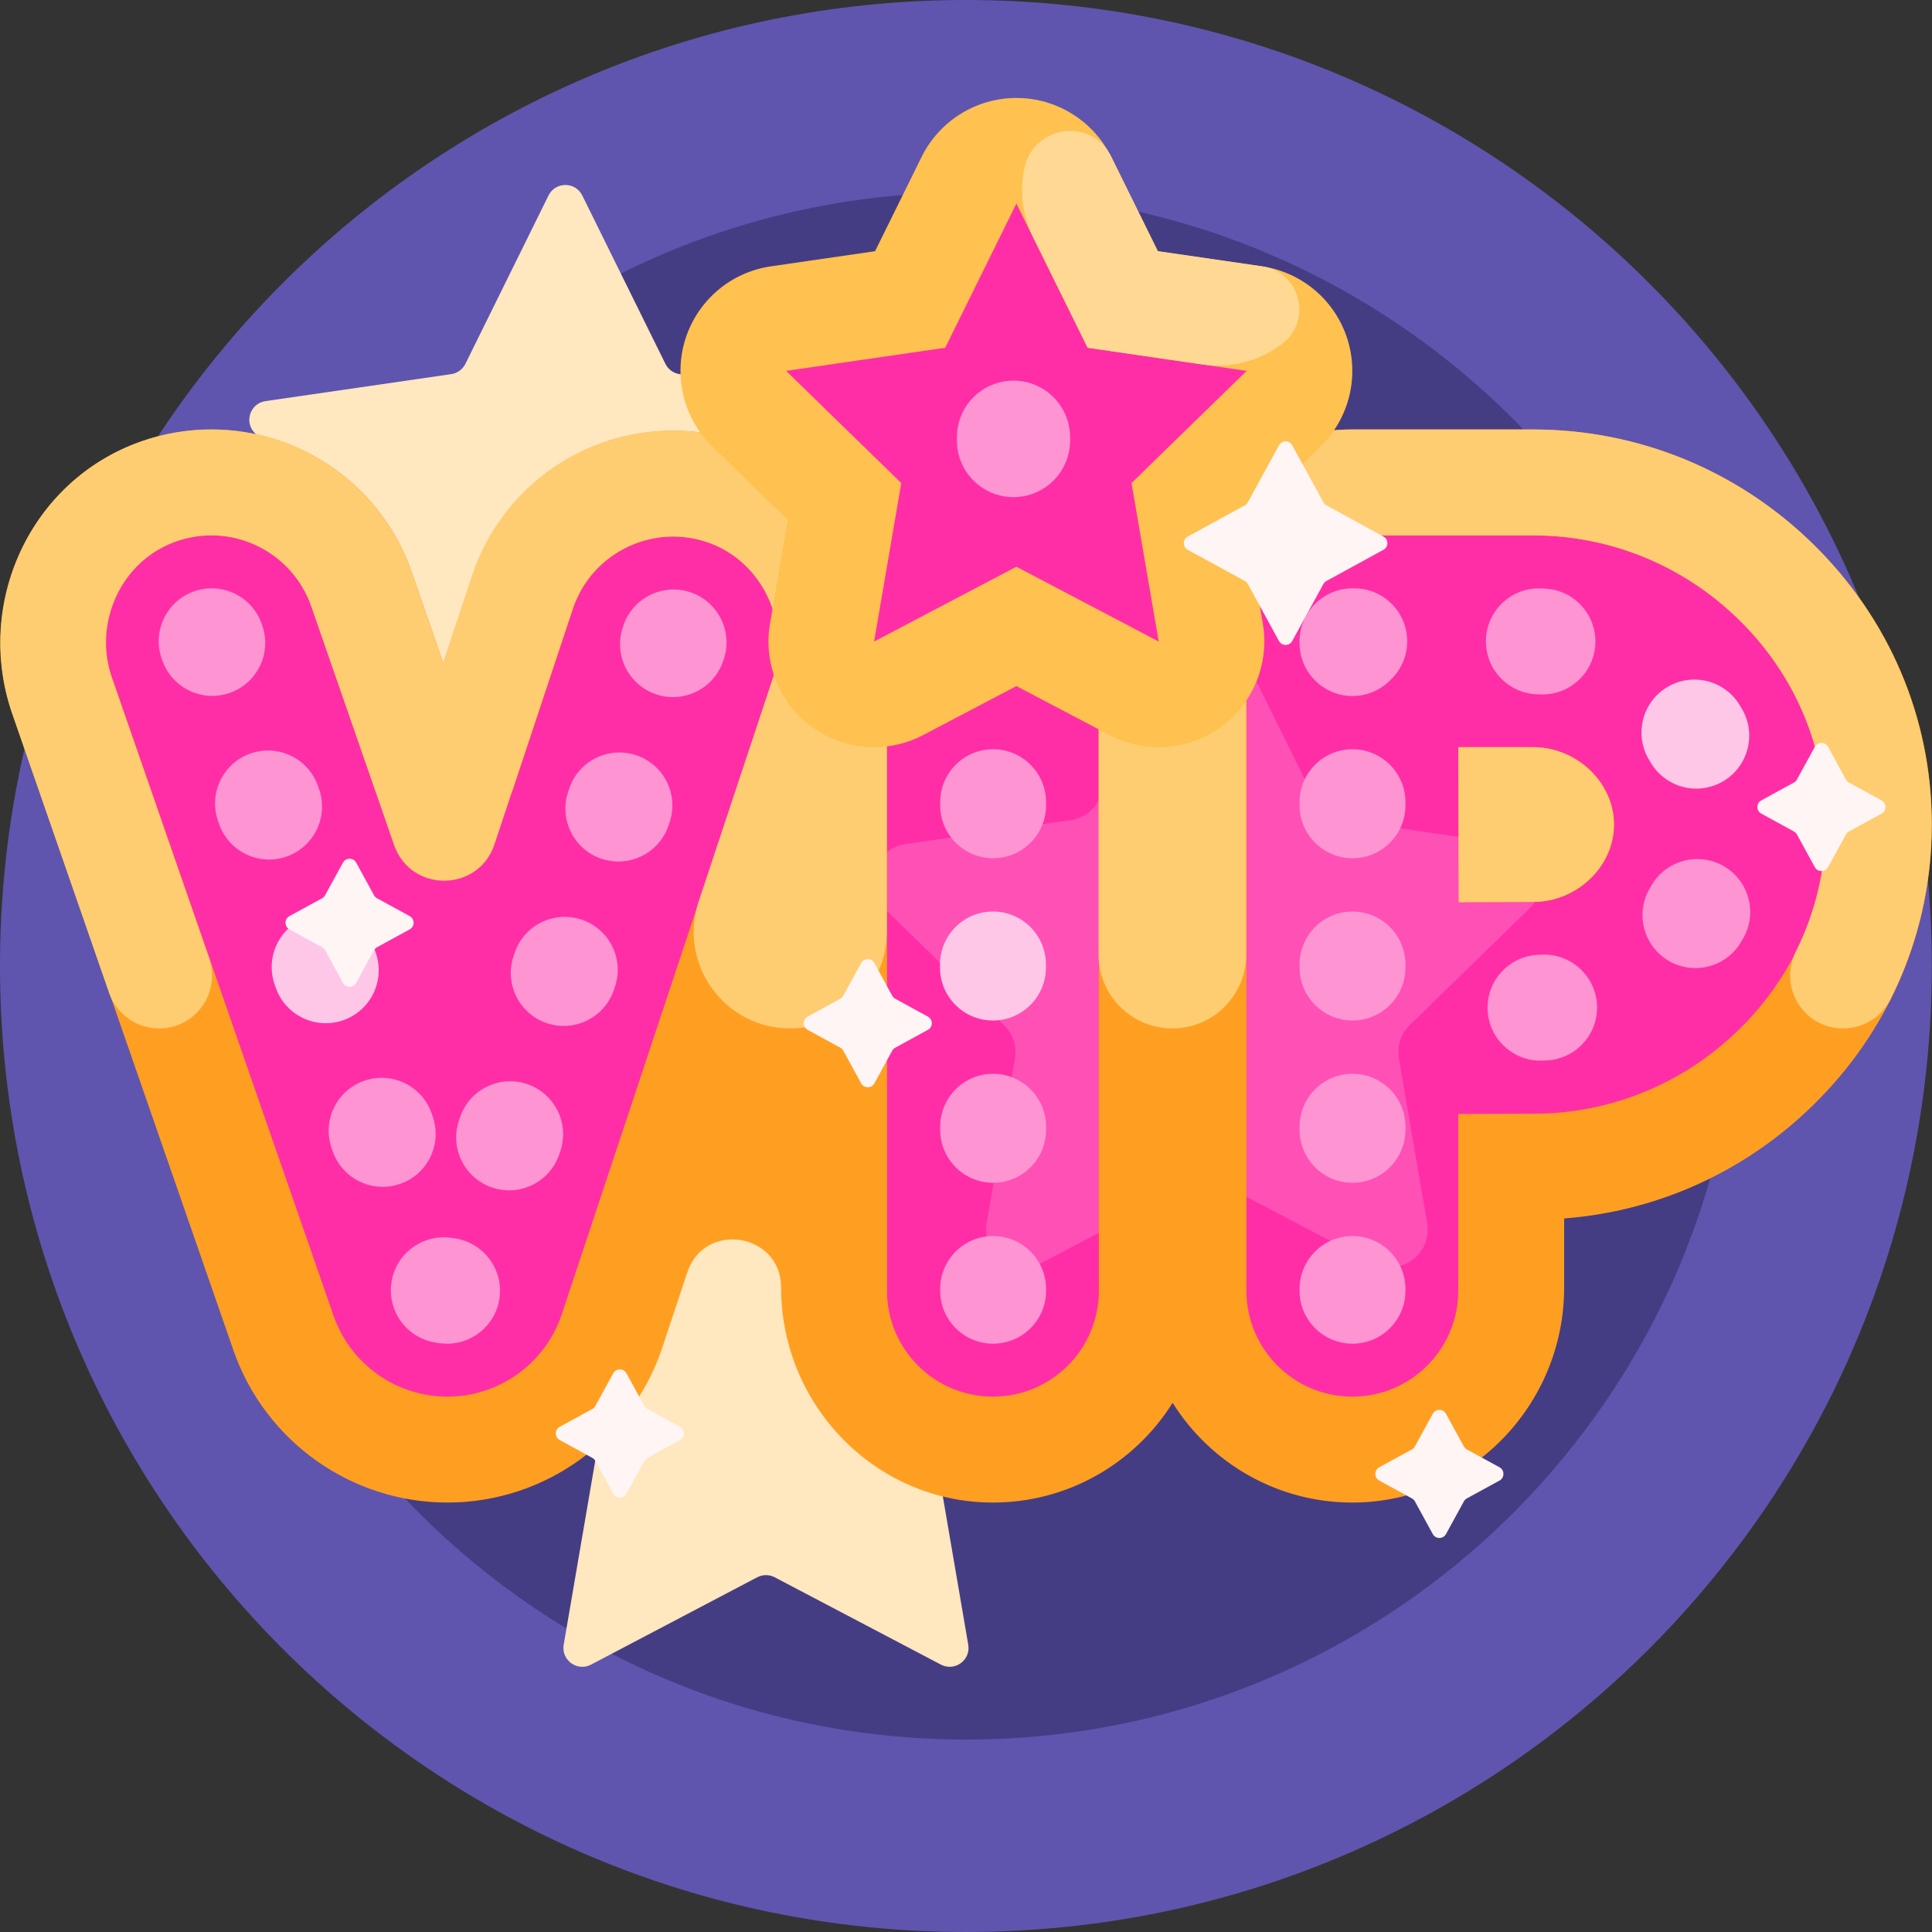
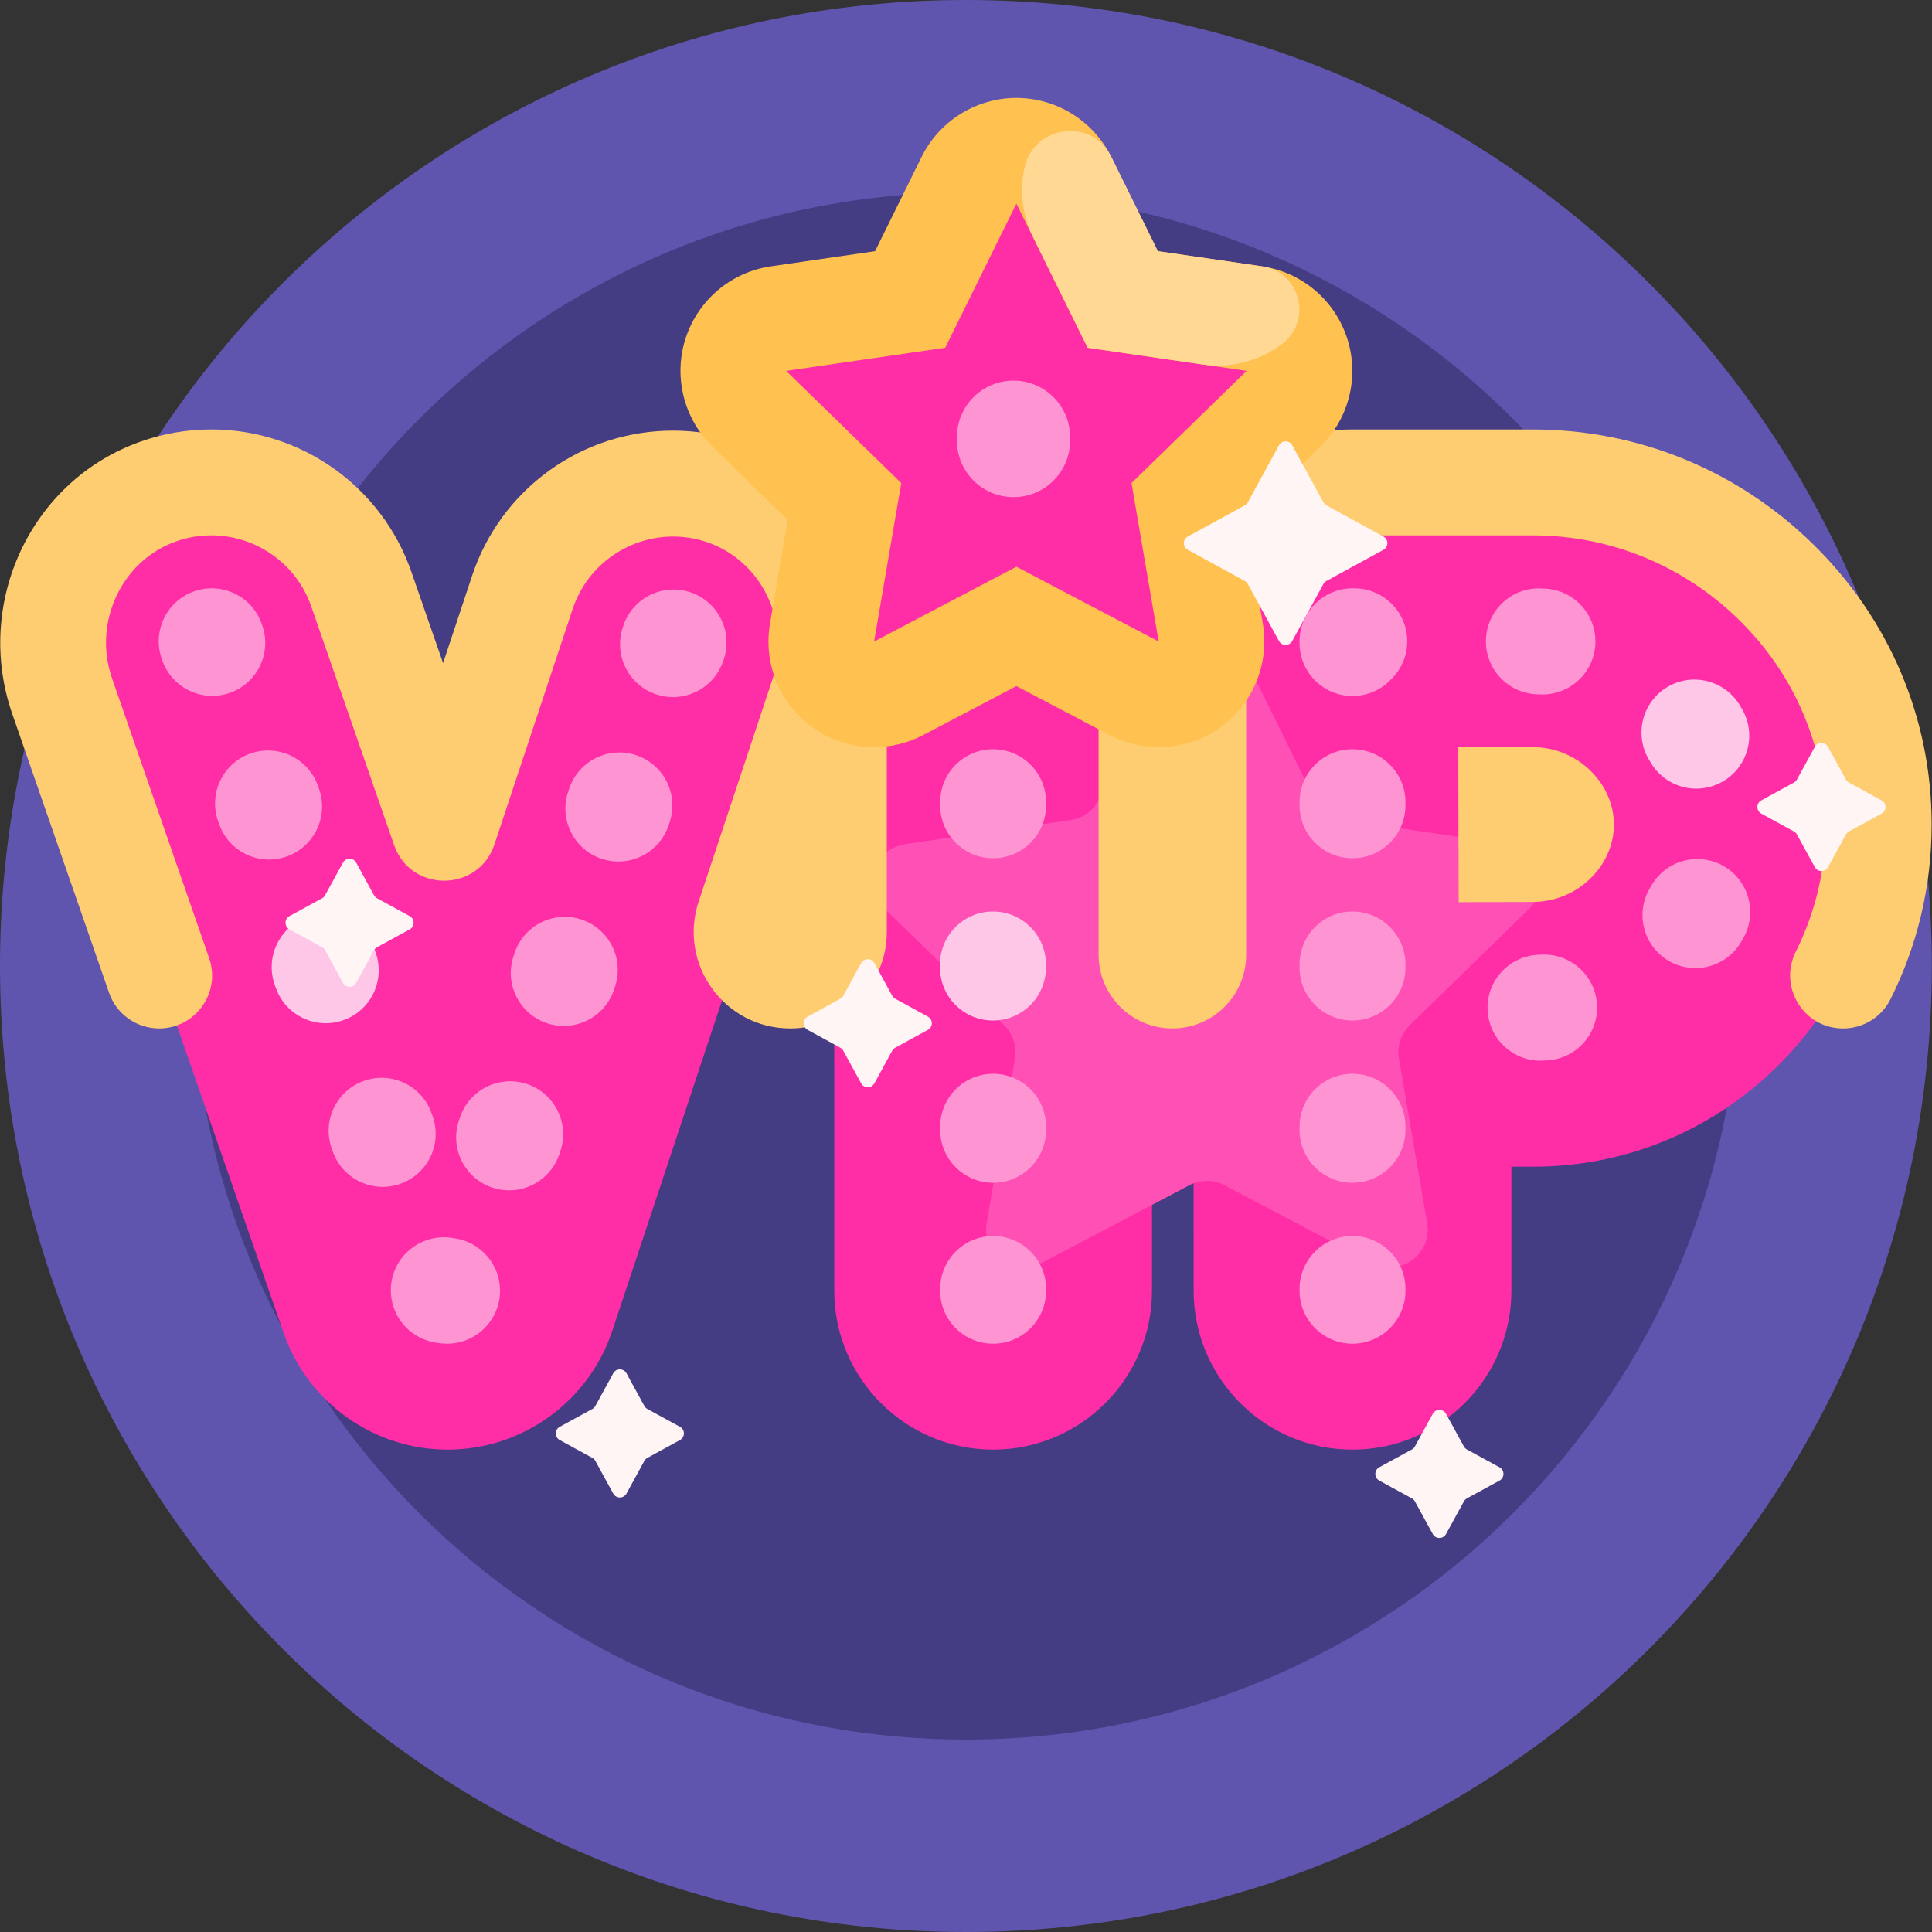
<svg xmlns="http://www.w3.org/2000/svg" width="60" height="60" viewBox="0 0 60 60" fill="none">
  <rect x="0" y="0" width="60" height="60" fill="#333333" stroke="none" />
  <path d="M59.994 30C59.994 46.569 46.564 60 29.997 60C13.43 60 0 46.569 0 30C0 13.431 13.43 0 29.997 0C46.564 0 59.994 13.431 59.994 30Z" fill="#5F55AF" />
  <path d="M54.031 30C54.031 43.268 43.273 54.024 30.003 54.024C16.734 54.024 5.977 43.268 5.977 30C5.977 16.732 16.734 5.976 30.003 5.976C43.273 5.976 54.031 16.732 54.031 30Z" fill="#453D83" />
-   <path d="M17.286 21.693L12.127 24.405C11.697 24.631 11.195 24.266 11.277 23.787L12.262 18.043C12.278 17.949 12.271 17.853 12.242 17.763C12.212 17.672 12.162 17.591 12.094 17.524L7.92 13.456C7.572 13.117 7.764 12.527 8.245 12.457L14.013 11.619C14.107 11.605 14.196 11.569 14.273 11.513C14.35 11.457 14.412 11.383 14.454 11.298L17.034 6.072C17.248 5.636 17.869 5.636 18.084 6.072L20.664 11.298C20.706 11.383 20.768 11.457 20.845 11.513C20.922 11.569 21.011 11.605 21.105 11.619L26.873 12.457C27.354 12.527 27.546 13.117 27.198 13.456L23.024 17.524C22.956 17.591 22.905 17.672 22.876 17.763C22.847 17.853 22.84 17.949 22.856 18.043L23.841 23.787C23.923 24.266 23.421 24.631 22.991 24.405L17.831 21.693C17.747 21.648 17.654 21.625 17.559 21.625C17.464 21.625 17.37 21.648 17.286 21.693ZM33.427 40.748C33.775 40.409 33.583 39.818 33.102 39.748L27.334 38.91C27.24 38.897 27.151 38.86 27.074 38.804C26.997 38.749 26.935 38.675 26.893 38.59L24.313 33.363C24.098 32.928 23.477 32.928 23.262 33.363L20.683 38.59C20.641 38.675 20.578 38.749 20.502 38.804C20.425 38.86 20.336 38.897 20.242 38.91L14.473 39.748C13.993 39.818 13.801 40.409 14.149 40.748L18.322 44.816C18.39 44.882 18.441 44.964 18.471 45.054C18.5 45.145 18.507 45.241 18.491 45.334L17.506 51.079C17.424 51.557 17.926 51.922 18.356 51.696L23.515 48.984C23.599 48.94 23.693 48.917 23.788 48.917C23.883 48.917 23.976 48.94 24.06 48.984L29.22 51.696C29.65 51.922 30.152 51.557 30.07 51.079L29.085 45.334C29.069 45.241 29.076 45.145 29.105 45.054C29.134 44.964 29.185 44.882 29.253 44.816L33.427 40.748Z" fill="#FFE7C0" />
  <path d="M55.143 18.048C53.112 16.071 50.44 14.982 47.62 14.982H42.003L41.889 14.983L41.867 14.984C41.165 15.004 40.475 15.173 39.844 15.48L37.657 17.578C37.309 18.223 37.11 18.938 37.075 19.687L37.071 19.832L37.07 40.085C37.07 42.806 39.283 45.019 42.003 45.019C44.724 45.019 46.937 42.806 46.937 40.085V36.233C47.195 36.233 47.427 36.232 47.62 36.232C50.441 36.232 53.112 35.144 55.143 33.167C57.216 31.148 58.358 28.464 58.358 25.607C58.358 22.751 57.216 20.066 55.143 18.048ZM47.62 26.366C47.429 26.366 47.203 26.367 46.952 26.367C46.951 26.078 46.951 25.819 46.951 25.607C46.951 25.415 46.95 25.153 46.95 24.848H47.62C48.068 24.848 48.491 25.217 48.491 25.607C48.491 25.997 48.068 26.366 47.62 26.366ZM25.6 21.508L19.002 41.367C18.265 43.535 16.229 45.003 13.937 45.019L13.9 45.019C11.625 45.019 9.584 43.578 8.822 41.434L1.914 21.533C1.022 18.963 2.387 16.147 4.957 15.255C5.477 15.074 6.024 14.982 6.575 14.982C8.674 14.982 10.547 16.314 11.235 18.298L13.807 25.707L16.236 18.397C16.562 17.413 17.189 16.557 18.03 15.95C18.87 15.344 19.881 15.018 20.917 15.018C21.445 15.018 21.969 15.104 22.473 15.271C25.055 16.128 26.458 18.926 25.6 21.508ZM35.776 19.915V40.086C35.776 42.806 33.563 45.019 30.842 45.019C28.122 45.019 25.909 42.806 25.909 40.086V19.915C25.909 17.195 28.122 14.982 30.842 14.982C33.563 14.982 35.776 17.195 35.776 19.915Z" fill="#FF2EA6" />
  <path d="M38.532 20.172L40.83 24.827C40.914 24.997 41.038 25.145 41.192 25.256C41.346 25.368 41.524 25.441 41.712 25.468L46.85 26.214C47.811 26.354 48.195 27.535 47.499 28.213L43.782 31.836C43.646 31.969 43.544 32.132 43.485 32.313C43.427 32.494 43.413 32.686 43.445 32.873L44.322 37.989C44.487 38.946 43.482 39.676 42.622 39.225L38.027 36.809C37.859 36.721 37.672 36.674 37.482 36.674C37.292 36.674 37.105 36.721 36.937 36.809L32.341 39.225C31.482 39.676 30.477 38.946 30.641 37.989L31.519 32.873C31.551 32.686 31.537 32.494 31.478 32.313C31.42 32.132 31.318 31.969 31.182 31.836L27.465 28.213C26.769 27.535 27.153 26.354 28.114 26.214L33.251 25.468C33.439 25.441 33.618 25.368 33.772 25.256C33.925 25.145 34.049 24.997 34.133 24.827L36.431 20.172C36.861 19.301 38.103 19.301 38.532 20.172Z" fill="#FF50B5" />
-   <path d="M50.129 25.607C50.129 26.91 48.978 28.011 47.614 28.011C47.054 28.011 46.191 28.014 45.308 28.018C45.304 27.214 45.302 26.411 45.301 25.607C45.301 25.116 45.298 24.179 45.296 23.204H47.614C48.978 23.204 50.129 24.305 50.129 25.607ZM59.997 25.607C59.997 28.911 58.678 32.014 56.284 34.345C54.177 36.397 51.469 37.618 48.576 37.84V39.987C48.576 43.61 45.688 46.626 42.065 46.663C39.687 46.686 37.592 45.442 36.417 43.565C35.242 45.442 33.148 46.686 30.769 46.663C27.146 46.626 24.258 43.61 24.258 39.987C24.258 38.291 21.879 37.906 21.344 39.516L20.567 41.854L20.554 41.894C19.591 44.726 16.934 46.642 13.943 46.663L13.895 46.663C10.925 46.663 8.261 44.783 7.265 41.98L7.255 41.95L7.253 41.945L7.251 41.94L0.389 22.172C-0.801 18.743 0.942 14.936 4.362 13.719C5.07 13.466 5.817 13.337 6.569 13.337C9.368 13.337 11.865 15.114 12.783 17.759L13.768 20.594L14.669 17.879C15.104 16.567 15.941 15.425 17.061 14.616C18.182 13.807 19.529 13.373 20.912 13.374C21.616 13.374 22.314 13.487 22.986 13.71C24.097 14.078 25.09 14.737 25.859 15.619C27.066 14.223 28.85 13.338 30.837 13.338C33.186 13.338 35.252 14.576 36.415 16.433C36.474 16.34 36.637 16.079 36.84 15.795C37.146 15.368 38.502 14.328 38.872 14.129C39.781 13.638 40.792 13.368 41.824 13.34L41.838 13.34L41.854 13.339C41.902 13.338 41.95 13.338 41.998 13.338H47.614C50.866 13.338 53.945 14.592 56.284 16.87C58.678 19.201 59.997 22.303 59.997 25.607ZM21.949 16.831C21.615 16.72 21.264 16.663 20.912 16.663C19.533 16.663 18.249 17.536 17.791 18.916L15.965 24.412C15.274 26.491 12.34 26.511 11.622 24.441L9.676 18.837C9.204 17.478 7.931 16.626 6.569 16.626C6.211 16.626 5.847 16.685 5.49 16.809C3.774 17.404 2.866 19.278 3.462 20.994L10.358 40.861L10.366 40.884C10.897 42.376 12.312 43.374 13.895 43.374L13.92 43.374C15.513 43.364 16.927 42.343 17.44 40.836L17.447 40.814L24.034 20.989C24.606 19.265 23.673 17.404 21.949 16.831ZM34.126 19.915C34.126 18.099 32.653 16.627 30.837 16.627C29.02 16.627 27.547 18.099 27.547 19.915V40.086C27.547 41.902 29.02 43.374 30.837 43.374C32.653 43.374 34.126 41.902 34.126 40.086V19.915ZM56.708 25.607C56.708 23.199 55.742 20.932 53.99 19.226C52.268 17.55 50.004 16.627 47.614 16.627H41.998C41.97 16.627 41.943 16.627 41.916 16.628C41.211 16.644 40.531 16.887 39.976 17.321C39.86 17.579 39.213 17.686 38.709 20.04V40.086C38.709 41.902 40.181 43.374 41.998 43.374C43.814 43.374 45.287 41.902 45.287 40.086V34.596C46.182 34.591 47.06 34.588 47.614 34.588C50.004 34.588 52.268 33.665 53.99 31.989C55.742 30.282 56.708 28.016 56.708 25.607Z" fill="#FF9F22" />
  <path d="M59.989 25.607C59.989 27.523 59.545 29.372 58.706 31.041C58.428 31.593 57.859 31.939 57.24 31.939H57.237C56.011 31.939 55.223 30.648 55.772 29.551C56.379 28.337 56.7 26.996 56.7 25.607C56.7 23.199 55.735 20.932 53.982 19.226C52.26 17.55 49.996 16.627 47.607 16.627H41.99C41.962 16.627 41.935 16.627 41.908 16.628C41.203 16.644 40.523 16.887 39.968 17.321C39.852 17.579 39.205 17.686 38.701 20.04V29.648C38.701 30.914 37.675 31.939 36.409 31.939C35.144 31.939 34.118 30.914 34.118 29.648V19.916C34.118 18.069 32.595 16.577 30.736 16.628C28.945 16.677 27.54 18.192 27.54 19.984V28.942C27.54 30.597 26.198 31.939 24.542 31.939C22.497 31.939 21.053 29.937 21.698 27.997L24.003 21.057C24.577 19.33 23.653 17.389 21.922 16.825C21.594 16.718 21.25 16.663 20.904 16.663C19.526 16.663 18.241 17.536 17.783 18.916L15.355 26.225C14.86 27.716 12.756 27.73 12.24 26.246L9.668 18.837C9.196 17.478 7.923 16.626 6.561 16.626C6.221 16.626 5.876 16.679 5.537 16.79C3.788 17.364 2.874 19.325 3.478 21.063L6.495 29.756C6.866 30.824 6.073 31.939 4.942 31.939C4.6 31.939 4.267 31.833 3.989 31.635C3.71 31.437 3.5 31.157 3.388 30.834L0.381 22.172C-0.809 18.743 0.935 14.936 4.354 13.719C5.063 13.466 5.809 13.337 6.561 13.337C9.36 13.337 11.857 15.114 12.775 17.758L13.76 20.594L14.662 17.879C15.096 16.567 15.933 15.425 17.054 14.616C18.174 13.807 19.522 13.373 20.904 13.374C21.608 13.374 22.306 13.487 22.978 13.71C24.09 14.078 25.082 14.737 25.852 15.619C27.059 14.223 28.842 13.338 30.829 13.338C33.178 13.338 35.244 14.575 36.407 16.433C36.466 16.34 36.629 16.079 36.833 15.795C37.138 15.368 38.494 14.328 38.864 14.129C39.773 13.638 40.784 13.368 41.817 13.34L41.83 13.34L41.846 13.339C41.894 13.338 41.942 13.338 41.99 13.338H47.607C50.858 13.338 53.937 14.592 56.277 16.87C58.67 19.201 59.989 22.303 59.989 25.607ZM47.606 23.204H45.288C45.291 24.179 45.293 25.116 45.293 25.608C45.293 26.178 45.296 27.09 45.3 28.018C46.183 28.014 47.046 28.011 47.606 28.011C48.97 28.011 50.121 26.91 50.121 25.608C50.121 24.305 48.97 23.204 47.606 23.204Z" fill="#FFCD71" />
  <path d="M35.984 21.564C35.723 21.564 35.461 21.501 35.221 21.375L31.565 19.453L27.909 21.375C27.638 21.517 27.333 21.581 27.027 21.559C26.722 21.537 26.429 21.43 26.181 21.25C25.934 21.07 25.741 20.825 25.626 20.541C25.511 20.257 25.477 19.947 25.529 19.645L26.227 15.575L23.269 12.693C23.05 12.479 22.895 12.208 22.821 11.911C22.748 11.614 22.759 11.302 22.854 11.011C22.948 10.719 23.123 10.46 23.357 10.263C23.591 10.066 23.875 9.938 24.178 9.894L28.266 9.3L30.094 5.597C30.229 5.323 30.439 5.091 30.699 4.93C30.959 4.768 31.259 4.682 31.565 4.682C31.871 4.682 32.171 4.768 32.431 4.93C32.691 5.091 32.901 5.323 33.036 5.597L34.864 9.3L38.951 9.894C39.254 9.938 39.539 10.066 39.773 10.263C40.007 10.461 40.181 10.72 40.276 11.011C40.371 11.302 40.382 11.614 40.309 11.911C40.235 12.208 40.08 12.479 39.861 12.693L36.903 15.575L37.602 19.645C37.642 19.881 37.63 20.122 37.568 20.353C37.505 20.584 37.393 20.798 37.239 20.98C37.085 21.163 36.892 21.31 36.676 21.411C36.459 21.512 36.223 21.564 35.984 21.564Z" fill="#FF2EA6" />
  <path d="M31.565 6.323L33.775 10.8L38.715 11.518L35.14 15.002L35.984 19.923L31.565 17.6L27.146 19.923L27.99 15.002L24.414 11.518L29.355 10.8L31.565 6.323ZM31.565 3.042C30.953 3.042 30.353 3.213 29.833 3.537C29.313 3.86 28.893 4.322 28.622 4.871L27.176 7.801L23.943 8.271C23.337 8.359 22.767 8.614 22.299 9.009C21.831 9.404 21.483 9.921 21.293 10.504C21.104 11.086 21.082 11.71 21.229 12.304C21.375 12.899 21.686 13.44 22.124 13.868L24.464 16.148L23.912 19.368C23.831 19.839 23.854 20.322 23.979 20.783C24.104 21.245 24.329 21.673 24.637 22.038C24.945 22.404 25.329 22.697 25.763 22.899C26.196 23.1 26.668 23.204 27.146 23.204C27.669 23.204 28.193 23.08 28.673 22.827L31.565 21.307L34.457 22.827C34.928 23.075 35.452 23.204 35.984 23.204C36.462 23.204 36.934 23.1 37.367 22.899C37.801 22.697 38.185 22.404 38.493 22.038C38.801 21.673 39.026 21.245 39.151 20.783C39.276 20.322 39.3 19.839 39.219 19.368L38.666 16.148L41.006 13.868C41.445 13.44 41.755 12.899 41.902 12.304C42.048 11.71 42.026 11.086 41.837 10.504C41.647 9.922 41.299 9.404 40.831 9.009C40.363 8.615 39.793 8.359 39.188 8.271L35.954 7.801L34.508 4.871C34.237 4.322 33.818 3.86 33.297 3.537C32.778 3.213 32.177 3.042 31.565 3.042Z" fill="#FFC14F" />
  <path d="M31.819 5.2C32.109 3.889 33.895 3.645 34.5 4.844L34.514 4.871L35.96 7.801L39.194 8.271L39.204 8.272C40.38 8.447 40.767 9.953 39.822 10.676C39.474 10.942 39.076 11.137 38.651 11.247C38.227 11.357 37.784 11.382 37.35 11.319L33.781 10.8L32.08 7.355C31.751 6.687 31.659 5.927 31.819 5.2Z" fill="#FFD993" />
  <path d="M10.656 31.686C10.477 31.748 10.295 31.777 10.116 31.777C9.435 31.777 8.799 31.351 8.563 30.672L8.529 30.574C8.231 29.716 8.685 28.779 9.543 28.481C10.401 28.183 11.338 28.637 11.636 29.495L11.67 29.593C11.968 30.451 11.514 31.388 10.656 31.686ZM30.837 28.308C29.929 28.308 29.193 29.044 29.193 29.952V30.049C29.193 30.957 29.929 31.693 30.837 31.693C31.745 31.693 32.482 30.957 32.482 30.049V29.952C32.482 29.044 31.745 28.308 30.837 28.308ZM51.253 23.665C51.361 23.853 51.504 24.017 51.675 24.149C51.846 24.281 52.041 24.378 52.25 24.434C52.458 24.491 52.676 24.505 52.89 24.478C53.104 24.45 53.311 24.38 53.498 24.273C54.286 23.82 54.558 22.815 54.105 22.028C54.081 21.986 54.057 21.944 54.032 21.903C53.564 21.125 52.554 20.873 51.775 21.34C50.997 21.808 50.745 22.819 51.213 23.597C51.226 23.62 51.24 23.643 51.253 23.665Z" fill="#FFC7E7" />
  <path d="M17.404 35.744L17.372 35.842C17.142 36.531 16.5 36.968 15.812 36.968C15.639 36.968 15.464 36.94 15.292 36.883C14.431 36.596 13.964 35.666 14.251 34.804L14.284 34.706C14.57 33.844 15.501 33.378 16.363 33.664C17.225 33.951 17.691 34.882 17.404 35.744ZM19.756 23.453C18.894 23.166 17.963 23.633 17.676 24.494L17.643 24.593C17.357 25.454 17.823 26.385 18.685 26.672C18.857 26.729 19.032 26.756 19.204 26.756C19.893 26.756 20.535 26.32 20.765 25.63L20.797 25.532C21.084 24.67 20.617 23.74 19.756 23.453ZM18.058 28.558C17.196 28.272 16.265 28.739 15.979 29.601L15.947 29.699C15.661 30.561 16.128 31.492 16.99 31.778C17.162 31.835 17.336 31.862 17.508 31.862C18.197 31.862 18.839 31.425 19.069 30.735L19.101 30.637C19.387 29.775 18.92 28.844 18.058 28.558ZM30.842 38.386C29.934 38.386 29.198 39.123 29.198 40.031V40.086C29.198 40.994 29.934 41.73 30.842 41.73C31.75 41.73 32.487 40.994 32.487 40.086V40.031C32.487 39.123 31.75 38.386 30.842 38.386ZM21.437 18.392C20.575 18.106 19.644 18.572 19.357 19.434L19.34 19.486C19.054 20.348 19.52 21.279 20.382 21.565C20.554 21.622 20.729 21.649 20.901 21.649C21.59 21.649 22.232 21.213 22.461 20.523L22.479 20.471C22.765 19.609 22.299 18.678 21.437 18.392ZM14.068 38.451C13.231 38.302 12.407 38.821 12.19 39.658C11.963 40.537 12.491 41.434 13.37 41.662C13.538 41.706 13.711 41.728 13.885 41.73C14.769 41.73 15.499 41.028 15.528 40.139C15.556 39.275 14.913 38.545 14.068 38.451ZM8.146 19.427L8.128 19.376C7.83 18.518 6.893 18.064 6.035 18.362C5.177 18.66 4.723 19.597 5.021 20.455L5.039 20.507C5.275 21.186 5.912 21.612 6.593 21.612C6.776 21.612 6.959 21.581 7.132 21.52C7.99 21.222 8.444 20.285 8.146 19.427ZM9.911 24.51L9.877 24.413C9.579 23.555 8.642 23.101 7.784 23.399C6.926 23.697 6.472 24.633 6.77 25.491L6.804 25.589C7.039 26.268 7.676 26.695 8.357 26.695C8.536 26.695 8.718 26.665 8.896 26.603C9.754 26.305 10.208 25.368 9.911 24.51ZM13.439 34.676L13.405 34.578C13.107 33.72 12.171 33.266 11.312 33.564C10.454 33.862 10 34.799 10.298 35.656L10.332 35.754C10.568 36.434 11.205 36.86 11.886 36.86C12.065 36.86 12.247 36.83 12.425 36.768C13.283 36.47 13.737 35.533 13.439 34.676ZM30.842 33.347C29.934 33.347 29.198 34.083 29.198 34.991V35.088C29.198 35.996 29.934 36.733 30.842 36.733C31.75 36.733 32.487 35.996 32.487 35.088V34.991C32.487 34.083 31.75 33.347 30.842 33.347ZM42.003 23.268C41.095 23.268 40.359 24.005 40.359 24.913V25.01C40.359 25.918 41.095 26.654 42.003 26.654C42.911 26.654 43.648 25.918 43.648 25.01V24.913C43.648 24.005 42.911 23.268 42.003 23.268ZM47.741 21.562C47.768 21.562 47.795 21.563 47.823 21.565C47.85 21.566 47.877 21.567 47.904 21.567C48.775 21.567 49.502 20.882 49.545 20.002C49.589 19.095 48.89 18.324 47.983 18.28C47.935 18.278 47.887 18.276 47.84 18.274C46.932 18.244 46.174 18.961 46.147 19.869C46.119 20.776 46.833 21.534 47.741 21.562ZM42.058 18.271H42.003L41.983 18.271L41.965 18.271H41.962C41.105 18.293 40.41 18.97 40.362 19.82L40.361 19.824L40.361 19.837L40.36 19.848L40.36 19.856L40.359 19.87L40.359 19.875L40.359 19.893V19.895L40.359 19.914V19.97C40.359 20.878 41.095 21.615 42.003 21.615C42.473 21.615 42.897 21.418 43.197 21.102C43.357 20.948 43.484 20.764 43.571 20.56C43.658 20.357 43.702 20.137 43.702 19.916C43.702 19.007 42.966 18.271 42.058 18.271ZM53.517 26.89C52.725 26.445 51.722 26.725 51.277 27.516C51.263 27.54 51.249 27.564 51.235 27.588C50.776 28.371 51.038 29.379 51.821 29.839C52.073 29.987 52.36 30.065 52.652 30.065C53.216 30.065 53.766 29.775 54.072 29.253C54.096 29.212 54.12 29.171 54.143 29.13C54.588 28.338 54.308 27.336 53.517 26.89ZM47.86 29.648C47.832 29.65 47.804 29.651 47.776 29.652C46.868 29.689 46.162 30.454 46.198 31.361C46.234 32.246 46.962 32.94 47.84 32.94C47.863 32.94 47.885 32.939 47.907 32.938C47.954 32.937 48.001 32.934 48.048 32.932C48.955 32.88 49.648 32.102 49.596 31.196C49.544 30.289 48.764 29.597 47.86 29.648ZM30.842 23.268C29.934 23.268 29.198 24.005 29.198 24.913V25.01C29.198 25.918 29.934 26.654 30.842 26.654C31.75 26.654 32.487 25.918 32.487 25.01V24.913C32.487 24.005 31.75 23.268 30.842 23.268ZM42.003 38.386C41.095 38.386 40.359 39.123 40.359 40.031V40.086C40.359 40.994 41.095 41.73 42.003 41.73C42.911 41.73 43.648 40.994 43.648 40.086V40.031C43.648 39.123 42.911 38.386 42.003 38.386ZM42.003 28.308C41.095 28.308 40.359 29.044 40.359 29.952V30.049C40.359 30.957 41.095 31.693 42.003 31.693C42.911 31.693 43.648 30.957 43.648 30.049V29.952C43.648 29.044 42.911 28.308 42.003 28.308ZM42.003 33.347C41.095 33.347 40.359 34.083 40.359 34.991V35.088C40.359 35.996 41.095 36.733 42.003 36.733C42.911 36.733 43.648 35.996 43.648 35.088V34.991C43.648 34.083 42.911 33.347 42.003 33.347ZM33.233 13.682V13.578C33.233 12.608 32.446 11.821 31.475 11.821C30.504 11.821 29.718 12.608 29.718 13.578V13.682C29.718 14.652 30.504 15.439 31.475 15.439C32.446 15.439 33.233 14.652 33.233 13.682Z" fill="#FF94D2" />
  <path d="M42.965 17.074L41.193 18.043C41.154 18.064 41.121 18.097 41.1 18.136L40.131 19.907C40.042 20.07 39.809 20.07 39.72 19.907L38.751 18.136C38.73 18.097 38.697 18.064 38.658 18.043L36.886 17.074C36.724 16.985 36.724 16.752 36.886 16.663L38.658 15.694C38.697 15.672 38.73 15.64 38.751 15.601L39.72 13.829C39.809 13.667 40.042 13.667 40.131 13.829L41.1 15.601C41.121 15.64 41.154 15.672 41.193 15.694L42.965 16.663C43.127 16.752 43.127 16.985 42.965 17.074ZM19.044 42.65L18.49 43.663C18.468 43.703 18.436 43.735 18.397 43.757L17.383 44.311C17.22 44.4 17.22 44.633 17.383 44.722L18.397 45.277C18.436 45.298 18.468 45.331 18.49 45.37L19.044 46.384C19.133 46.546 19.367 46.546 19.456 46.384L20.01 45.37C20.032 45.331 20.064 45.298 20.103 45.277L21.117 44.722C21.28 44.633 21.28 44.4 21.117 44.311L20.103 43.757C20.064 43.735 20.032 43.703 20.01 43.663L19.456 42.65C19.367 42.487 19.133 42.487 19.044 42.65ZM10.651 26.79L10.096 27.804C10.075 27.843 10.042 27.876 10.003 27.897L8.989 28.451C8.827 28.54 8.827 28.774 8.989 28.863L10.003 29.417C10.042 29.439 10.075 29.471 10.096 29.51L10.651 30.524C10.739 30.687 10.973 30.687 11.062 30.524L11.616 29.51C11.638 29.471 11.67 29.439 11.71 29.417L12.723 28.863C12.886 28.774 12.886 28.54 12.723 28.451L11.71 27.897C11.67 27.876 11.638 27.843 11.616 27.804L11.062 26.79C10.973 26.628 10.739 26.628 10.651 26.79ZM57.327 24.209L56.772 23.195C56.683 23.033 56.45 23.033 56.361 23.195L55.806 24.209C55.785 24.248 55.752 24.281 55.713 24.302L54.699 24.857C54.537 24.946 54.537 25.179 54.699 25.268L55.713 25.823C55.752 25.844 55.785 25.876 55.806 25.916L56.361 26.93C56.45 27.092 56.683 27.092 56.772 26.93L57.327 25.916C57.348 25.876 57.38 25.844 57.42 25.823L58.434 25.268C58.596 25.179 58.596 24.946 58.434 24.857L57.42 24.302C57.38 24.281 57.348 24.248 57.327 24.209ZM26.743 29.91L26.189 30.924C26.167 30.963 26.135 30.996 26.096 31.017L25.082 31.572C24.919 31.66 24.919 31.894 25.082 31.983L26.096 32.537C26.135 32.559 26.167 32.591 26.189 32.63L26.743 33.644C26.832 33.807 27.066 33.807 27.155 33.644L27.709 32.63C27.731 32.591 27.763 32.559 27.802 32.537L28.816 31.983C28.979 31.894 28.979 31.66 28.816 31.572L27.802 31.017C27.763 30.996 27.731 30.963 27.709 30.924L27.155 29.91C27.066 29.748 26.832 29.748 26.743 29.91ZM44.496 43.907L43.941 44.921C43.92 44.96 43.888 44.992 43.848 45.014L42.834 45.568C42.672 45.657 42.672 45.891 42.834 45.98L43.848 46.534C43.888 46.556 43.92 46.588 43.941 46.627L44.496 47.641C44.585 47.804 44.818 47.804 44.907 47.641L45.462 46.627C45.483 46.588 45.516 46.556 45.555 46.534L46.569 45.98C46.731 45.891 46.731 45.657 46.569 45.568L45.555 45.014C45.516 44.992 45.483 44.96 45.462 44.921L44.907 43.907C44.818 43.745 44.585 43.745 44.496 43.907Z" fill="#FFF5F5" />
</svg>